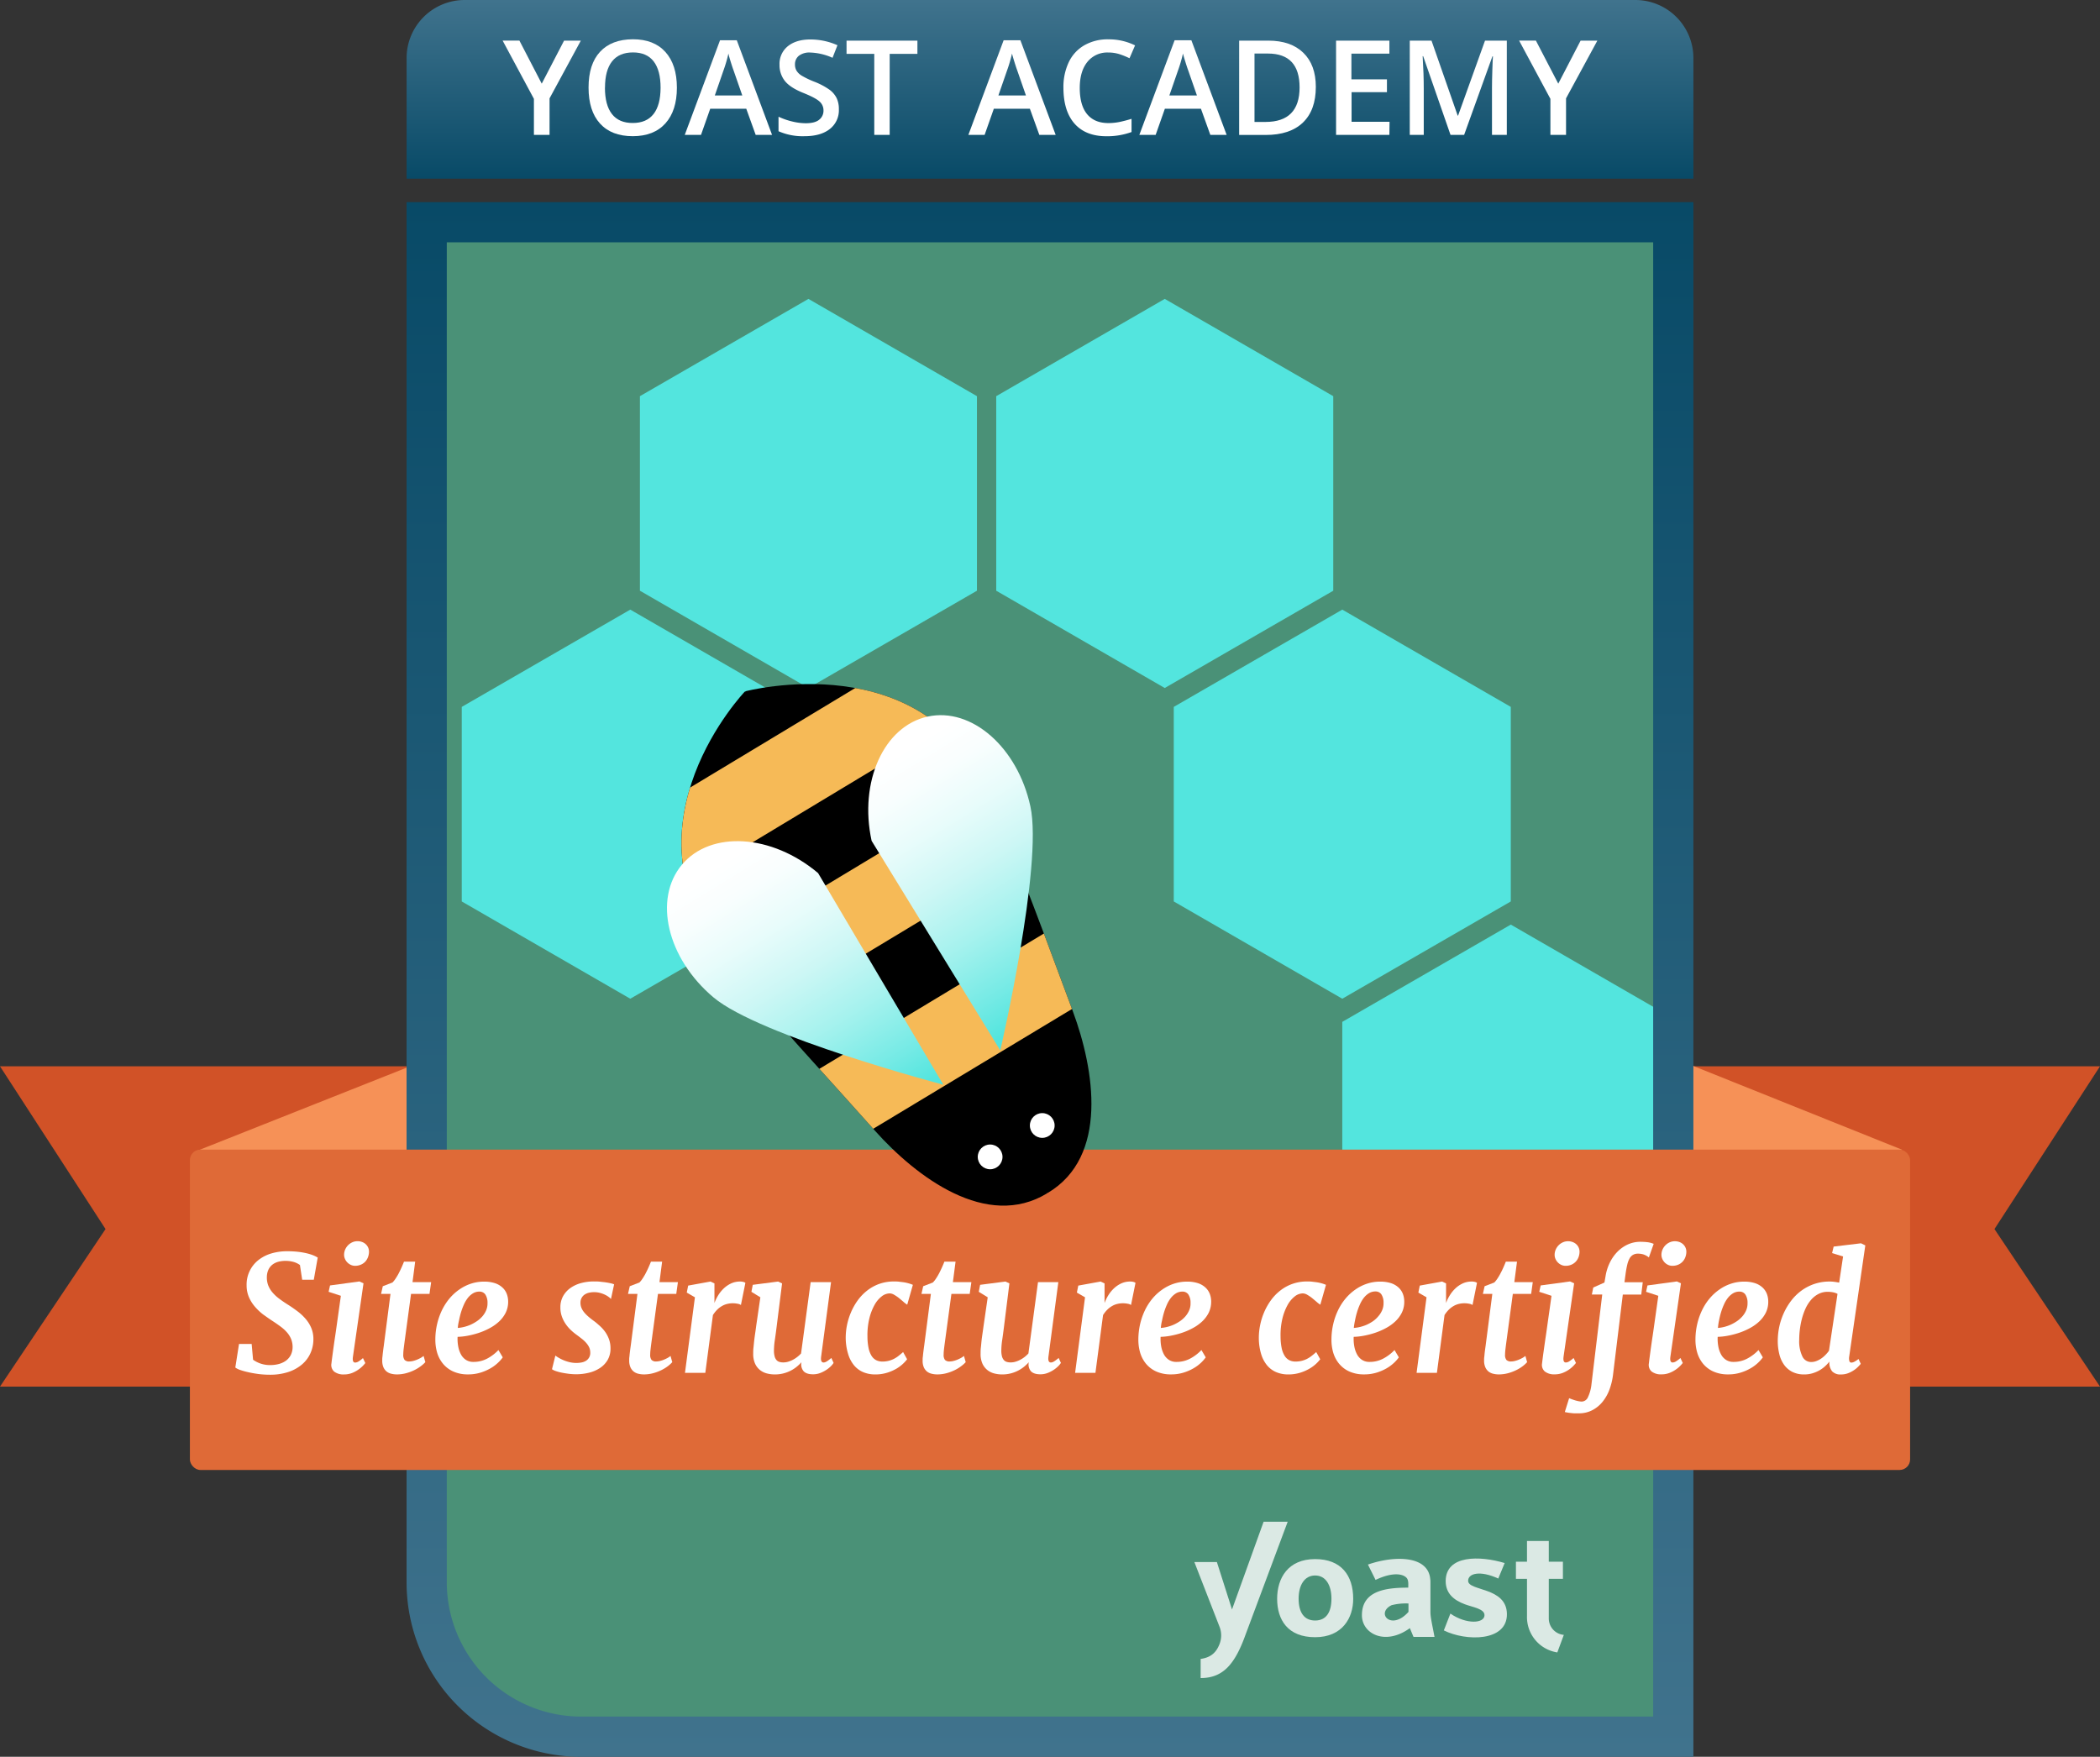
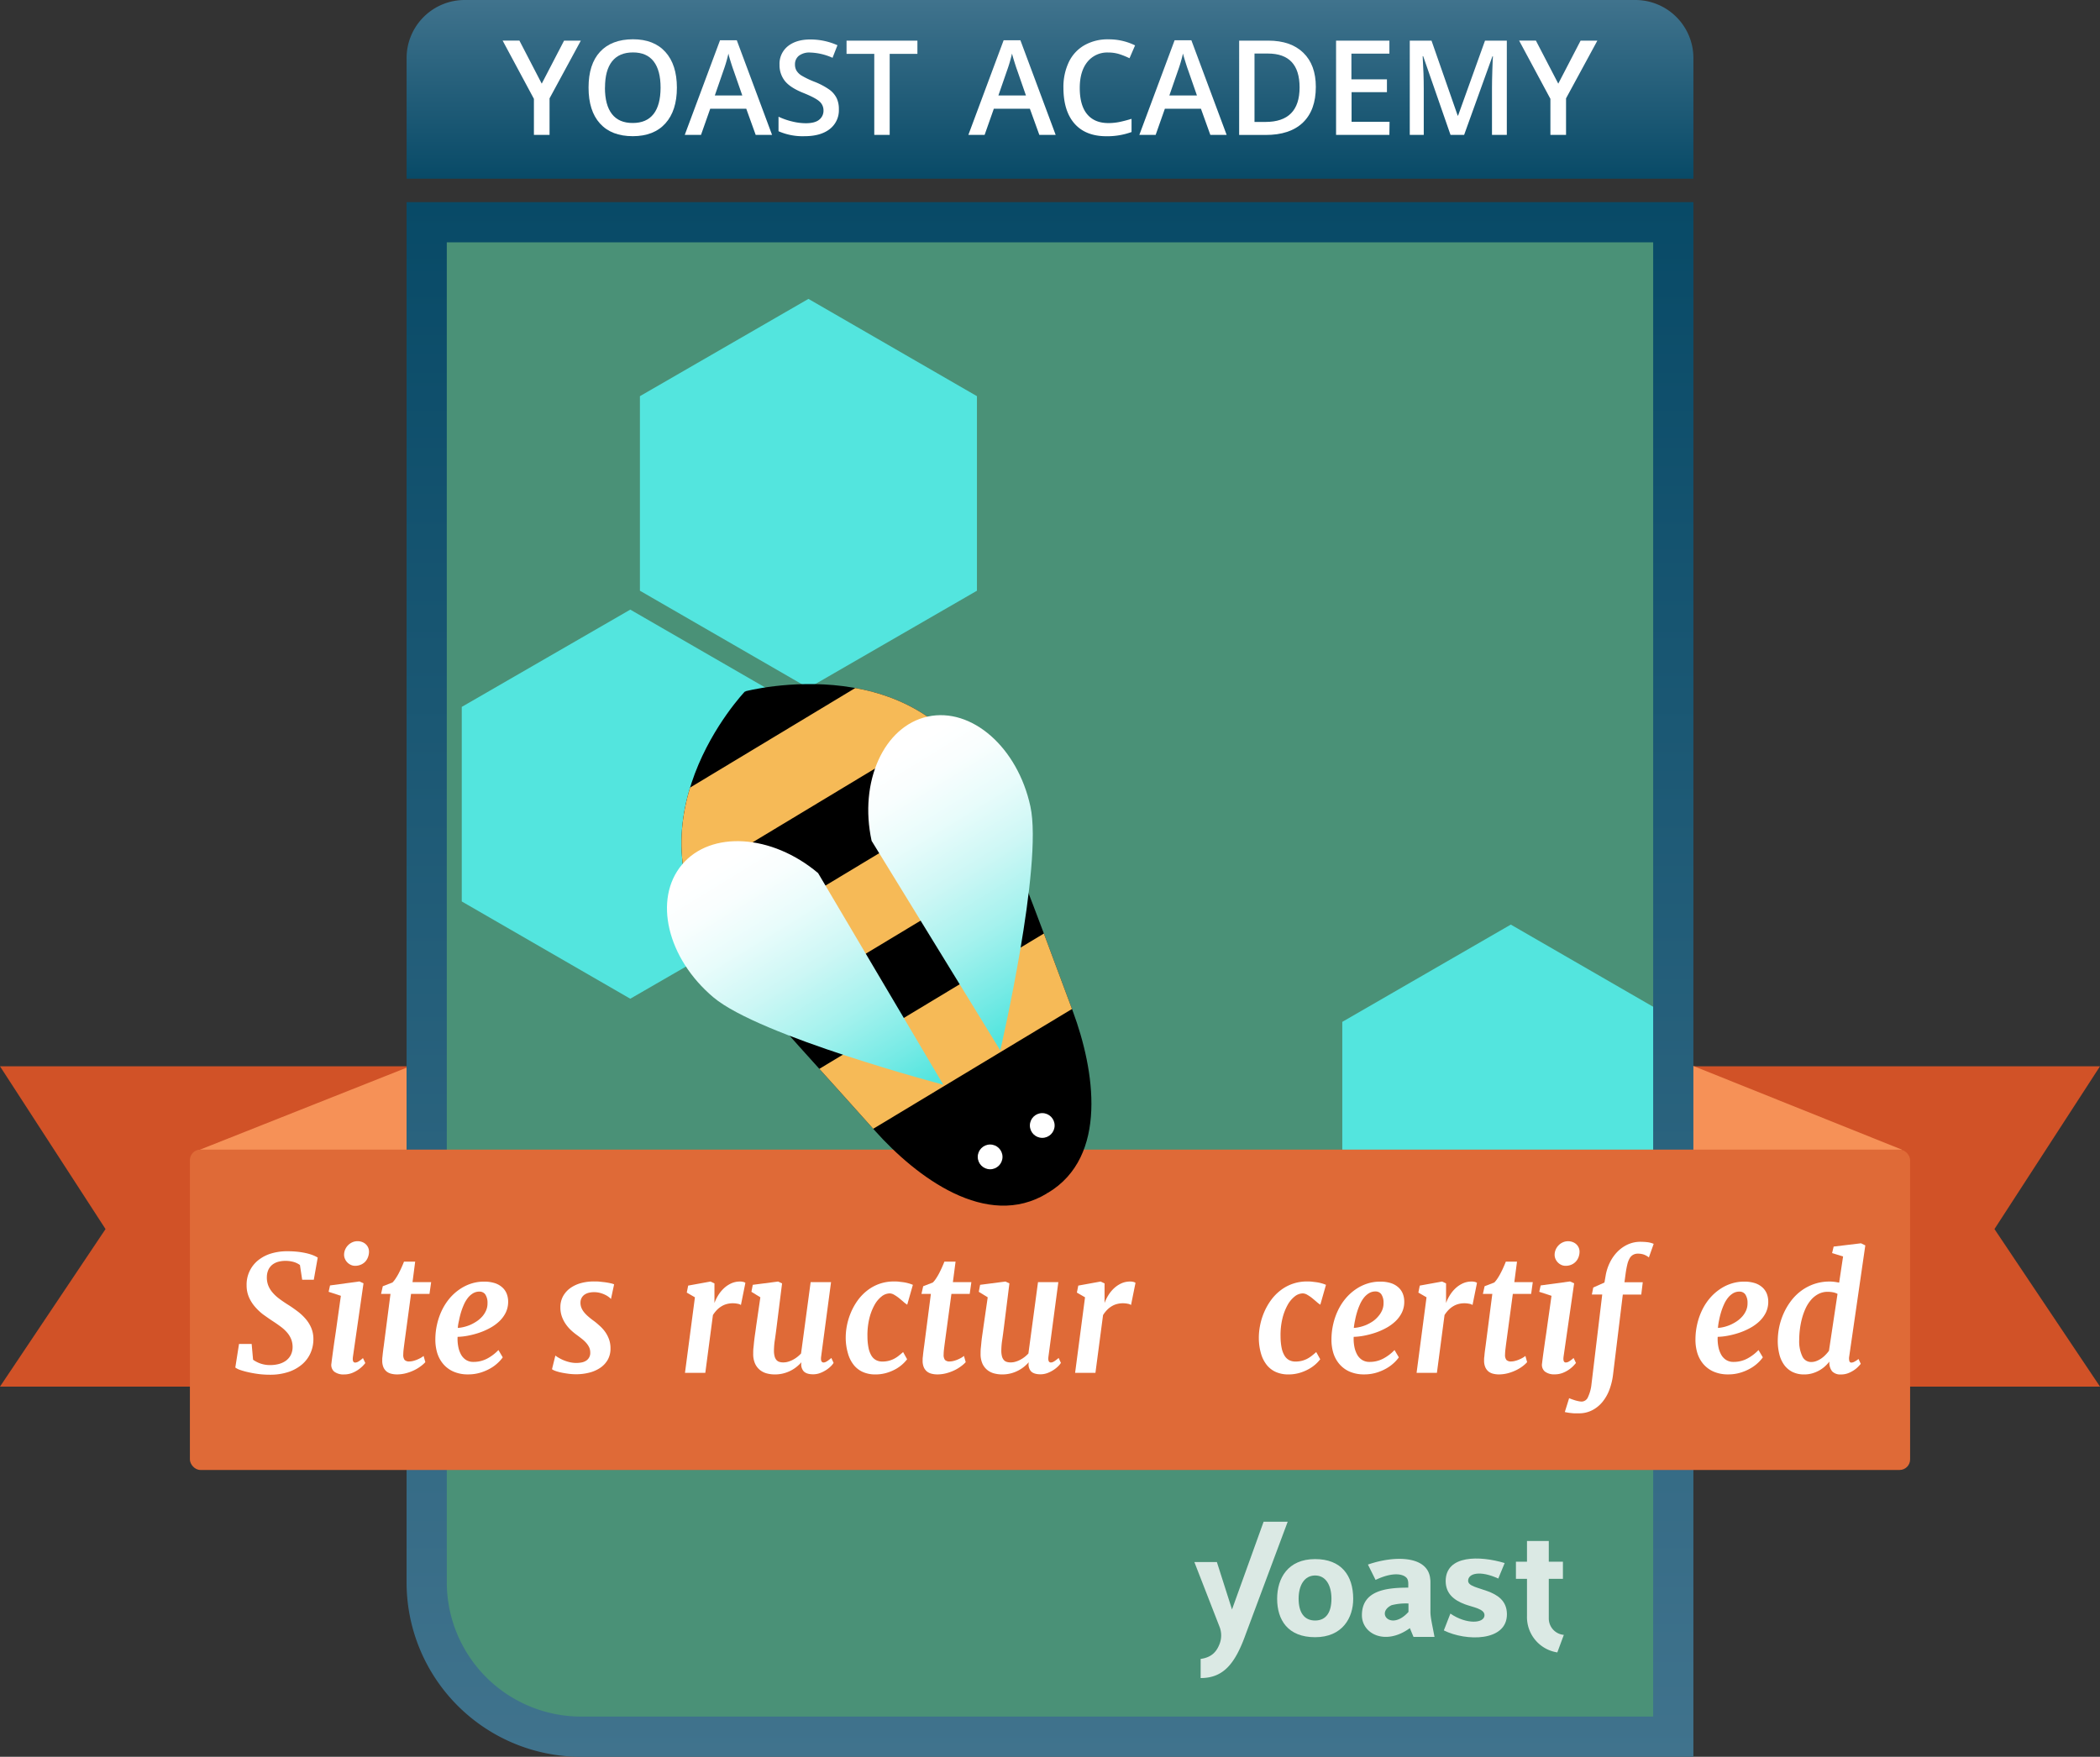
<svg xmlns="http://www.w3.org/2000/svg" xmlns:xlink="http://www.w3.org/1999/xlink" id="270be0b6-4d5c-46be-9c52-a488cfdc2381" data-name="Badge" viewBox="0 0 940 786.5">
  <rect x="0" y="0" width="940" height="786.5" fill="#333333" stroke="none" />
  <defs>
    <linearGradient id="e2c108fc-fe12-4ae1-89b6-614f16763266" x1="2925.01" y1="787.25" x2="2925.01" y2="91.25" gradientUnits="userSpaceOnUse">
      <stop offset="0" stop-color="#40738d" />
      <stop offset="1" stop-color="#084a67" />
    </linearGradient>
    <clipPath id="af0ce655-7f82-4f0e-9c1a-e011c946519e" transform="translate(-2455.01 -0.75)">
      <path id="a6ea51e7-2b39-4e4e-8b48-c4ba42d5d3d1" data-name="&lt;Knippad&gt;" d="M2778.13,427.81c24.8,31.57,25.48,31,68.57,79.2,18.39,20.56,49.93,44.57,77.11,27.93l-.19-.32.33.23c27.41-16.26,20.92-55.36,11.33-81.23-22.48-60.6-22.62-60.54-38-97.62-27.87-67.17-108.7-45.75-108.7-45.75,0,.16.07.32.1.48l-.24-.4S2732.11,369.24,2778.13,427.81Z" />
    </clipPath>
    <linearGradient id="0f2835c9-7015-4670-b7b5-b3a23a2f25b3" x1="2931.19" y1="448.14" x2="2861.79" y2="335.36" gradientUnits="userSpaceOnUse">
      <stop offset="0" stop-color="#53e5de" />
      <stop offset="0.13" stop-color="#75eae5" />
      <stop offset="0.34" stop-color="#a6f2ee" />
      <stop offset="0.54" stop-color="#cdf7f5" />
      <stop offset="0.72" stop-color="#e8fcfb" />
      <stop offset="0.88" stop-color="#f9fefe" />
      <stop offset="1" stop-color="#fff" />
    </linearGradient>
    <linearGradient id="06220a5a-f7cd-4154-a90b-44a49e2bed82" x1="2845.84" y1="500.66" x2="2776.44" y2="387.88" xlink:href="#0f2835c9-7015-4670-b7b5-b3a23a2f25b3" />
    <linearGradient id="1f04f869-6c66-4b8c-9298-e52c1c42f473" x1="470" y1="0" x2="470" y2="80" xlink:href="#e2c108fc-fe12-4ae1-89b6-614f16763266" />
  </defs>
  <title>Badge_Site_structure</title>
  <g id="2d1ac6ed-3189-4399-be64-7e0b99a56473" data-name="Ribbon back">
    <polygon points="940 620.77 0 620.77 47.24 550.24 0 477.37 940 477.37 892.76 550.24 940 620.77" fill="#d15227" />
    <polygon points="193.95 473.25 88.03 515.28 105.83 638.04 215.75 642.87 193.95 473.25" fill="#f69157" />
    <polygon points="752.93 475.21 851.29 514.67 831.17 636.85 721.25 641.67 752.93 475.21" fill="#f69157" />
  </g>
  <g id="4486bcf6-3a2f-40cc-bd26-b45f749d1077" data-name="BG icon">
    <path d="M3204,783.68h-464.5c-49.5,0-90-40.5-90-90V103.07H3204Z" transform="translate(-2455.01 -0.75)" fill="#4a9177" />
-     <polygon points="596.79 264.46 596.79 177.36 521.36 133.81 445.93 177.36 445.93 264.46 521.36 308.01 596.79 264.46" fill="#53e5de" />
-     <path d="M2980.41,404.32l75.43,43.55h0l75.43-43.55v-87.1l-75.43-43.55h0l-75.43,43.55Z" transform="translate(-2455.01 -0.75)" fill="#53e5de" />
    <path d="M3055.84,545.33l75.43,43.55h0l75.43-43.55v-87.1l-75.43-43.55h0l-75.43,43.55Z" transform="translate(-2455.01 -0.75)" fill="#53e5de" />
    <polygon points="437.3 264.46 437.3 177.36 361.87 133.81 286.44 177.36 286.44 264.46 361.87 308.01 437.3 264.46" fill="#53e5de" />
    <path d="M2737.13,447.87l75.43-43.55v-87.1l-75.43-43.55h0l-75.43,43.55v87.1l75.43,43.55Z" transform="translate(-2455.01 -0.75)" fill="#53e5de" />
  </g>
  <g id="e4ada418-1999-41d4-b820-7811225ef5e2" data-name="Yoast">
    <g id="0ec52825-0b37-4baf-b691-c9d94de0b59b" data-name="Yoast" opacity="0.8">
      <path d="M3148.28,725.25V707.58h6.32V699.9h-6.32v-9.26h-9.76v9.26h-4.95v7.68h4.95v16.67a16,16,0,0,0,13.58,16.27l2.91-7.85A7.37,7.37,0,0,1,3148.28,725.25Z" transform="translate(-2455.01 -0.75)" fill="#fff" />
      <path d="M3095.3,722.45V709.17c0-.49,0-.95-.08-1.39-.85-10.73-16.09-10.71-27.9-6.59l3.42,6.87c7.68-3.65,12.28-2.71,13.89-.91a.81.81,0,0,1,.12.14l0,0c.82,1.11.62,2.85.62,4.23-10,0-20.74,1.33-20.74,12.35,0,8.37,10.5,13.76,21.46,5.78l1.63,3.92h9.4C3096.3,729,3095.3,725,3095.3,722.45Zm-9.83-.07c-7.73,8.65-14.81.51-7.56-3a25.56,25.56,0,0,1,7.56-.76Z" transform="translate(-2455.01 -0.75)" fill="#fff" />
      <path d="M3112.17,708.45c0-3.27,5.24-4.8,13.5-1l2.86-6.94c-11.12-3.36-26.31-3.66-26.41,8,0,5.57,3.53,8.58,8.68,10.49,3.57,1.32,8.71,2,8.7,4.85,0,3.71-8,4.28-15.27-.71l-2.93,7.53c9.91,4.93,28.33,5.07,28.24-7.3C3129.44,711.09,3112.17,713.19,3112.17,708.45Z" transform="translate(-2455.01 -0.75)" fill="#fff" />
      <path d="M3020.63,682l-14.15,39.29-6.77-21.22h-10.08l11.28,29a10.57,10.57,0,0,1,0,7.67c-1.26,3.24-3.36,6-8.47,6.69V752c10,0,15.34-6.12,20.14-19.54L3031.41,682Z" transform="translate(-2455.01 -0.75)" fill="#fff" />
      <path d="M3043.68,698.74c-12.2,0-17,8.62-17,17.74,0,9.47,4.77,17.23,17,17.23s17.08-8.7,17.05-17.23C3060.71,706.08,3055.41,698.74,3043.68,698.74Zm0,27.5c-4.95,0-7.38-3.68-7.38-9.76s2.63-10.39,7.38-10.4,7.31,4.32,7.31,10.4S3048.62,726.24,3043.68,726.24Z" transform="translate(-2455.01 -0.75)" fill="#fff" />
    </g>
  </g>
  <g id="95b179ba-6a4d-49bf-b131-89417d0c2689" data-name="BG border kopie 2">
    <path d="M3195,109.25v660H2715a60.18,60.18,0,0,1-60-60v-600h540m18-18H2637v618a78.09,78.09,0,0,0,78,78h498v-696Z" transform="translate(-2455.01 -0.75)" fill="url(#e2c108fc-fe12-4ae1-89b6-614f16763266)" />
  </g>
  <g id="63771539-7459-42ad-bd69-eb85cc5e286f" data-name="Ribbon_tekst">
    <g id="75f39ab0-5a41-4881-9be1-c6d8acb14bcf" data-name="Ribbon">
      <rect x="85" y="514.68" width="770" height="143.41" rx="4.71" ry="4.71" fill="#df6a37" />
    </g>
    <g id="1b39a47d-3e97-41a9-9877-bed79cf40af9" data-name="Text Ribbon">
      <path d="M2562,602.43h5.66l.63,7.06a13.25,13.25,0,0,0,3.34,1.71,13,13,0,0,0,4.29.68,14.6,14.6,0,0,0,4-.51,9.66,9.66,0,0,0,3.13-1.49,7.45,7.45,0,0,0,2.09-2.44,7.93,7.93,0,0,0,.84-3.4,9.75,9.75,0,0,0-.54-3.5,10.46,10.46,0,0,0-1.73-3,16.65,16.65,0,0,0-2.83-2.69c-1.12-.85-2.39-1.74-3.79-2.65s-2.92-2-4.33-3a24.9,24.9,0,0,1-3.74-3.57,16.75,16.75,0,0,1-2.62-4.24,13.16,13.16,0,0,1-1-5.11,13.94,13.94,0,0,1,5.22-11.36,17.25,17.25,0,0,1,5.8-3,24.44,24.44,0,0,1,7.23-1,42,42,0,0,1,4.85.26,35,35,0,0,1,3.85.67,20.62,20.62,0,0,1,2.88.9,13.68,13.68,0,0,1,2,1l-1.76,9.92h-5.2l-1-6.58a9,9,0,0,0-2.87-1.39,13.27,13.27,0,0,0-3.64-.47,12,12,0,0,0-3.25.42,7.39,7.39,0,0,0-2.6,1.3,6.24,6.24,0,0,0-1.76,2.25,8.22,8.22,0,0,0-.69,3.31,9.84,9.84,0,0,0,.62,3.71,11,11,0,0,0,1.88,3.12,17.75,17.75,0,0,0,3,2.8c1.18.89,2.51,1.81,4,2.74s2.82,1.88,4.18,2.9a22.81,22.81,0,0,1,3.62,3.36,15.33,15.33,0,0,1,2.53,4,12.81,12.81,0,0,1,1,4.92,15.26,15.26,0,0,1-1.29,6.44,14.25,14.25,0,0,1-3.83,5.11,18.12,18.12,0,0,1-6.13,3.38,25.86,25.86,0,0,1-8.23,1.21,40.18,40.18,0,0,1-5.22-.33c-1.68-.23-3.21-.5-4.59-.83a31.57,31.57,0,0,1-3.57-1,8,8,0,0,1-2.09-1.06Z" transform="translate(-2455.01 -0.75)" fill="#fff" />
      <path d="M2603.37,611.11c.16-1.41.39-3.14.67-5.19s.6-4.37,1-7,.77-5.4,1.2-8.44.88-6.24,1.35-9.61l-5.48-1.79.63-2.85,13.15-1.79,1.83.84L2613,608.09q-.39,2.67,1,2.67a3,3,0,0,0,1.37-.42,13.93,13.93,0,0,0,2.11-1.59l1.05,2.22a14.24,14.24,0,0,1-1.07,1.23,13.92,13.92,0,0,1-4.85,3.22,9.65,9.65,0,0,1-3.57.65,6.77,6.77,0,0,1-4.45-1.27A3.92,3.92,0,0,1,2603.37,611.11Zm10.51-43.67A4.48,4.48,0,0,1,2612,567a5.25,5.25,0,0,1-1.56-1.12,5.14,5.14,0,0,1-1.05-1.62,4.44,4.44,0,0,1-.36-1.9,5.92,5.92,0,0,1,.53-2.3,6.38,6.38,0,0,1,1.3-1.88,6.09,6.09,0,0,1,1.88-1.28,5.62,5.62,0,0,1,2.31-.48,5.72,5.72,0,0,1,2.18.41,4.75,4.75,0,0,1,1.65,1.09,4.54,4.54,0,0,1,1,1.54,4.63,4.63,0,0,1,.3,1.81,7,7,0,0,1-.48,2.36,6.1,6.1,0,0,1-1.24,2,5.91,5.91,0,0,1-2,1.33A6.42,6.42,0,0,1,2613.88,567.44Z" transform="translate(-2455.01 -0.75)" fill="#fff" />
      <path d="M2626.11,609.77c0-.11,0-.27,0-.47s0-.53.07-1,.1-1.09.2-1.89.23-1.87.42-3.19l3-23.2h-4.22l.78-3.44,4.32-1.66a10.88,10.88,0,0,0,1.39-1.74,26.56,26.56,0,0,0,1.39-2.33c.44-.85.87-1.73,1.28-2.64s.78-1.79,1.11-2.64h5l-1.19,9.18H2648l-.74,5.27H2639l-2.92,21.62c-.16,1.24-.3,2.32-.41,3.24a21.71,21.71,0,0,0-.15,2.32,3.7,3.7,0,0,0,.59,2.37,2.8,2.8,0,0,0,2.18.69,6.91,6.91,0,0,0,1.52-.2,12.54,12.54,0,0,0,1.72-.54,18.65,18.65,0,0,0,1.69-.79,9.74,9.74,0,0,0,1.4-.94l.78,2.78a13.86,13.86,0,0,1-2,1.78,17.43,17.43,0,0,1-2.91,1.79,20.56,20.56,0,0,1-3.66,1.37,15.78,15.78,0,0,1-4.17.55,10.17,10.17,0,0,1-2.49-.3,5.42,5.42,0,0,1-2.11-1,5.12,5.12,0,0,1-1.46-2A7.39,7.39,0,0,1,2626.11,609.77Z" transform="translate(-2455.01 -0.75)" fill="#fff" />
      <path d="M2649.88,600.25a30.51,30.51,0,0,1,.81-6.81,29.61,29.61,0,0,1,2.16-6.15,25.6,25.6,0,0,1,3.36-5.22,22.25,22.25,0,0,1,4.38-4,19.85,19.85,0,0,1,5.2-2.62,18.38,18.38,0,0,1,5.85-.93,15.55,15.55,0,0,1,4.8.66,9.21,9.21,0,0,1,3.34,1.87,7.53,7.53,0,0,1,2,2.79,9.84,9.84,0,0,1,.69,3.47,11.16,11.16,0,0,1-1.08,5.08,13.9,13.9,0,0,1-3,4,19.7,19.7,0,0,1-4.25,3,30.25,30.25,0,0,1-4.92,2.11,38.75,38.75,0,0,1-5,1.27,27.79,27.79,0,0,1-4.38.47,18.42,18.42,0,0,0,.27,4.24,11.89,11.89,0,0,0,1.21,3.58,6.7,6.7,0,0,0,2.23,2.48,6,6,0,0,0,3.36.92,13,13,0,0,0,6.21-1.5,19.9,19.9,0,0,0,5-3.81l1.93,3.27a15.79,15.79,0,0,1-2.13,2.42,17.56,17.56,0,0,1-3.37,2.5,21.48,21.48,0,0,1-4.5,1.93,18.4,18.4,0,0,1-5.47.78,15.67,15.67,0,0,1-6.78-1.34,12.7,12.7,0,0,1-4.59-3.55,14.13,14.13,0,0,1-2.59-5.06A20.62,20.62,0,0,1,2649.88,600.25Zm10.06-5a15.86,15.86,0,0,0,2.68-.42,17.92,17.92,0,0,0,3-1,19.14,19.14,0,0,0,2.86-1.6,12.65,12.65,0,0,0,2.45-2.16,10.32,10.32,0,0,0,1.7-2.73,7.94,7.94,0,0,0,.6-3.25,6.69,6.69,0,0,0-1-3.85,3.13,3.13,0,0,0-2.64-1.25,5.47,5.47,0,0,0-2.86.77,8.79,8.79,0,0,0-2.31,2.06,14.31,14.31,0,0,0-1.77,3,29.24,29.24,0,0,0-1.3,3.5,34,34,0,0,0-.88,3.62C2660.19,593.07,2660,594.19,2659.94,595.22Z" transform="translate(-2455.01 -0.75)" fill="#fff" />
      <path d="M2703.6,607.63a13.59,13.59,0,0,0,1.53,1,17.7,17.7,0,0,0,2.18,1.09,18.19,18.19,0,0,0,2.67.86,13.18,13.18,0,0,0,3,.35,13.31,13.31,0,0,0,2.13-.18,5.88,5.88,0,0,0,2-.68,4.06,4.06,0,0,0,2.11-3.82,5.57,5.57,0,0,0-.49-2.32,9,9,0,0,0-1.34-2,14.34,14.34,0,0,0-2-1.86c-.76-.6-1.57-1.22-2.44-1.85a27.17,27.17,0,0,1-2.3-1.91,16.77,16.77,0,0,1-2.32-2.66,14.48,14.48,0,0,1-1.78-3.41,11.9,11.9,0,0,1-.7-4.18,10.19,10.19,0,0,1,1.19-5,11.17,11.17,0,0,1,3.24-3.64,15,15,0,0,1,4.76-2.23,21.77,21.77,0,0,1,5.79-.75c.93,0,1.88,0,2.84.12s1.86.19,2.68.32,1.54.27,2.18.42a6.88,6.88,0,0,1,1.37.44l-1.41,6.57a5.52,5.52,0,0,0-.9-.84,9.35,9.35,0,0,0-1.61-1,12.44,12.44,0,0,0-2.25-.86,10.1,10.1,0,0,0-2.83-.37,9.69,9.69,0,0,0-2.17.23,6,6,0,0,0-1.88.75,4.26,4.26,0,0,0-2,3.45,6,6,0,0,0,.32,2.32,7.68,7.68,0,0,0,1.18,2.11,15,15,0,0,0,1.93,2c.76.67,1.6,1.34,2.52,2s1.82,1.46,2.72,2.27a16.28,16.28,0,0,1,2.41,2.7,13.79,13.79,0,0,1,1.7,3.31,11.69,11.69,0,0,1,.65,4,10.06,10.06,0,0,1-1.28,5.21,10.92,10.92,0,0,1-3.43,3.6,15.62,15.62,0,0,1-4.92,2.11,23.66,23.66,0,0,1-5.73.69,27.55,27.55,0,0,1-3.36-.21c-1.13-.15-2.21-.32-3.21-.53a19.7,19.7,0,0,1-2.64-.72,6.38,6.38,0,0,1-1.62-.79Z" transform="translate(-2455.01 -0.75)" fill="#fff" />
-       <path d="M2736.65,609.77c0-.11,0-.27,0-.47s0-.53.07-1,.1-1.09.2-1.89.23-1.87.42-3.19l3-23.2h-4.22l.78-3.44,4.32-1.66a10.88,10.88,0,0,0,1.39-1.74,26.56,26.56,0,0,0,1.39-2.33c.44-.85.87-1.73,1.28-2.64s.78-1.79,1.11-2.64h5l-1.19,9.18h8.26l-.74,5.27h-8.19l-2.92,21.62c-.16,1.24-.3,2.32-.4,3.24a19.63,19.63,0,0,0-.16,2.32,3.63,3.63,0,0,0,.6,2.37,2.77,2.77,0,0,0,2.18.69,6.9,6.9,0,0,0,1.51-.2,12.54,12.54,0,0,0,1.72-.54,17.46,17.46,0,0,0,1.69-.79,9.21,9.21,0,0,0,1.4-.94l.78,2.78a14.29,14.29,0,0,1-1.95,1.78,18,18,0,0,1-2.92,1.79,20.27,20.27,0,0,1-3.66,1.37,15.76,15.76,0,0,1-4.16.55,10.25,10.25,0,0,1-2.5-.3,5.42,5.42,0,0,1-2.11-1,5.12,5.12,0,0,1-1.46-2A7.4,7.4,0,0,1,2736.65,609.77Z" transform="translate(-2455.01 -0.75)" fill="#fff" />
      <path d="M2766.07,581.54l-3.65-2.11.63-3.13,10-1.82,1.76.84v8.79a17.88,17.88,0,0,1,1.56-3.27,15.42,15.42,0,0,1,2.44-3.11,12.34,12.34,0,0,1,3.33-2.34,9.45,9.45,0,0,1,4.2-.91,5.24,5.24,0,0,1,1.39.17,2.54,2.54,0,0,1,.93.42l-2,9.92a3.34,3.34,0,0,0-1.47-.56,10.65,10.65,0,0,0-2.22-.22,10.51,10.51,0,0,0-2.34.27,8.65,8.65,0,0,0-2.3.88,10.67,10.67,0,0,0-2.2,1.63,13.83,13.83,0,0,0-2,2.5l-3.41,25.87h-9.1Z" transform="translate(-2455.01 -0.75)" fill="#fff" />
      <path d="M2792.16,606.75c0-.8,0-1.69.12-2.69s.19-2,.32-3.11.27-2.18.44-3.31.31-2.21.45-3.27l1.87-12.83-4-2.46.6-3.13,11.36-1.47,1.76.84-2.43,19.34q-.39,3.17-.79,5.88a33.44,33.44,0,0,0-.41,4.84,9.6,9.6,0,0,0,.29,2.56,4.06,4.06,0,0,0,.8,1.64,2.84,2.84,0,0,0,1.3.86,5.8,5.8,0,0,0,1.8.25,7.45,7.45,0,0,0,2.23-.34,11,11,0,0,0,2.13-.88,12.79,12.79,0,0,0,1.93-1.26,13.46,13.46,0,0,0,1.65-1.53l4.29-31.92H2827l-4.43,33.29c-.24,1.78.13,2.67,1.09,2.67a2,2,0,0,0,.58-.09,3.08,3.08,0,0,0,.7-.31,8.78,8.78,0,0,0,.93-.62c.35-.26.78-.58,1.27-1l1,2.21a8.54,8.54,0,0,1-1,1.27,13.18,13.18,0,0,1-2,1.69,14.46,14.46,0,0,1-2.8,1.49,8.93,8.93,0,0,1-3.41.65c-2,0-3.47-.5-4.3-1.49a4.7,4.7,0,0,1-.87-3.92,18.09,18.09,0,0,1-2.09,2,14.81,14.81,0,0,1-2.65,1.74,15.86,15.86,0,0,1-3.27,1.25,15.37,15.37,0,0,1-4,.48,13.88,13.88,0,0,1-3.52-.46,8.29,8.29,0,0,1-3.08-1.55,7.83,7.83,0,0,1-2.18-2.88A10.59,10.59,0,0,1,2792.16,606.75Z" transform="translate(-2455.01 -0.75)" fill="#fff" />
      <path d="M2833.57,599.89a28.75,28.75,0,0,1,.56-5.83,29.52,29.52,0,0,1,1.8-5.8,27.47,27.47,0,0,1,3-5.33,21.71,21.71,0,0,1,4.22-4.39,19.3,19.3,0,0,1,5.43-3,19.54,19.54,0,0,1,6.68-1.09c.68,0,1.4,0,2.15.1s1.49.17,2.23.28a18,18,0,0,1,2.14.48,14.1,14.1,0,0,1,1.85.65l-2.53,8.89a12.45,12.45,0,0,1-1.72-1.32q-1-.85-2-1.68a18.14,18.14,0,0,0-2.13-1.44,4.09,4.09,0,0,0-2-.62,5.94,5.94,0,0,0-3.64,1.39,12.52,12.52,0,0,0-3.23,3.94,24.28,24.28,0,0,0-2.29,6.11,31.74,31.74,0,0,0-.79,7.93,25.72,25.72,0,0,0,.49,5.06,10.87,10.87,0,0,0,1.3,3.45,5.42,5.42,0,0,0,2.08,2,6.06,6.06,0,0,0,2.81.63,11.48,11.48,0,0,0,2.71-.3,11.33,11.33,0,0,0,2.33-.84,12.64,12.64,0,0,0,2.13-1.34c.68-.53,1.38-1.12,2.11-1.77l1.79,3.23a16.7,16.7,0,0,1-5,4.34,20.27,20.27,0,0,1-4.13,1.74,17.62,17.62,0,0,1-5.13.71,13.55,13.55,0,0,1-5.47-1.06,10.87,10.87,0,0,1-4.1-3.11,14.58,14.58,0,0,1-2.6-5.08A25,25,0,0,1,2833.57,599.89Z" transform="translate(-2455.01 -0.75)" fill="#fff" />
      <path d="M2868,609.77c0-.11,0-.27,0-.47s0-.53.07-1,.1-1.09.2-1.89.23-1.87.42-3.19l3-23.2h-4.22l.78-3.44,4.32-1.66a10.88,10.88,0,0,0,1.39-1.74,26.56,26.56,0,0,0,1.39-2.33c.44-.85.87-1.73,1.28-2.64s.78-1.79,1.11-2.64h5l-1.2,9.18h8.27l-.74,5.27h-8.19l-2.92,21.62c-.17,1.24-.3,2.32-.41,3.24a21.71,21.71,0,0,0-.15,2.32,3.7,3.7,0,0,0,.59,2.37,2.8,2.8,0,0,0,2.18.69,6.91,6.91,0,0,0,1.52-.2,12.54,12.54,0,0,0,1.72-.54,18.65,18.65,0,0,0,1.69-.79,9.74,9.74,0,0,0,1.4-.94l.78,2.78a13.86,13.86,0,0,1-2,1.78,17.43,17.43,0,0,1-2.91,1.79,20.56,20.56,0,0,1-3.66,1.37,15.78,15.78,0,0,1-4.17.55,10.17,10.17,0,0,1-2.49-.3,5.42,5.42,0,0,1-2.11-1,5.12,5.12,0,0,1-1.46-2A7.39,7.39,0,0,1,2868,609.77Z" transform="translate(-2455.01 -0.75)" fill="#fff" />
      <path d="M2893.94,606.75c0-.8,0-1.69.12-2.69s.19-2,.31-3.11.28-2.18.44-3.31.32-2.21.46-3.27l1.86-12.83-4-2.46.6-3.13,11.35-1.47,1.76.84-2.42,19.34q-.39,3.17-.79,5.88a33.44,33.44,0,0,0-.41,4.84,10.08,10.08,0,0,0,.28,2.56,4.2,4.2,0,0,0,.81,1.64,2.78,2.78,0,0,0,1.3.86,5.8,5.8,0,0,0,1.8.25,7.45,7.45,0,0,0,2.23-.34,10.9,10.9,0,0,0,2.12-.88,12.88,12.88,0,0,0,1.94-1.26,13.46,13.46,0,0,0,1.65-1.53l4.29-31.92h9.1l-4.42,33.29c-.24,1.78.12,2.67,1.09,2.67a2.05,2.05,0,0,0,.58-.09,3.28,3.28,0,0,0,.7-.31,8.78,8.78,0,0,0,.93-.62c.35-.26.77-.58,1.27-1l1,2.21a8.54,8.54,0,0,1-1,1.27,13.3,13.3,0,0,1-2,1.69,14.37,14.37,0,0,1-2.79,1.49,9,9,0,0,1-3.41.65c-2,0-3.48-.5-4.31-1.49a4.7,4.7,0,0,1-.86-3.92,18.94,18.94,0,0,1-2.09,2,14.89,14.89,0,0,1-2.66,1.74,15.55,15.55,0,0,1-3.26,1.25,15.4,15.4,0,0,1-4,.48,13.86,13.86,0,0,1-3.51-.46,8.22,8.22,0,0,1-3.08-1.55,7.83,7.83,0,0,1-2.18-2.88A10.59,10.59,0,0,1,2893.94,606.75Z" transform="translate(-2455.01 -0.75)" fill="#fff" />
      <path d="M2940.69,581.54l-3.65-2.11.63-3.13,10-1.82,1.76.84v8.79a17.88,17.88,0,0,1,1.56-3.27,15.42,15.42,0,0,1,2.44-3.11,12.49,12.49,0,0,1,3.33-2.34,9.45,9.45,0,0,1,4.2-.91,5.24,5.24,0,0,1,1.39.17,2.54,2.54,0,0,1,.93.42l-2,9.92a3.34,3.34,0,0,0-1.47-.56,10.65,10.65,0,0,0-2.22-.22,10.36,10.36,0,0,0-2.33.27,8.58,8.58,0,0,0-2.31.88,10.36,10.36,0,0,0-2.19,1.63,13.45,13.45,0,0,0-2,2.5l-3.41,25.87h-9.1Z" transform="translate(-2455.01 -0.75)" fill="#fff" />
-       <path d="M2964.56,600.25a31.73,31.73,0,0,1,.81-6.81,30.2,30.2,0,0,1,2.16-6.15,25.6,25.6,0,0,1,3.36-5.22,22.25,22.25,0,0,1,4.38-4,19.85,19.85,0,0,1,5.2-2.62,18.48,18.48,0,0,1,5.86-.93,15.44,15.44,0,0,1,4.79.66,9.13,9.13,0,0,1,3.34,1.87,7.53,7.53,0,0,1,2,2.79,9.41,9.41,0,0,1,.69,3.47,11.29,11.29,0,0,1-1.07,5.08,13.9,13.9,0,0,1-3,4,19.77,19.77,0,0,1-4.26,3,29.52,29.52,0,0,1-4.92,2.11,39,39,0,0,1-5,1.27,27.79,27.79,0,0,1-4.38.47,19,19,0,0,0,.26,4.24,12.17,12.17,0,0,0,1.21,3.58,6.73,6.73,0,0,0,2.24,2.48,5.94,5.94,0,0,0,3.35.92,12.9,12.9,0,0,0,6.21-1.5,19.9,19.9,0,0,0,5-3.81l1.93,3.27a16.21,16.21,0,0,1-2.12,2.42,17.65,17.65,0,0,1-3.38,2.5,21,21,0,0,1-4.5,1.93,18.35,18.35,0,0,1-5.47.78,15.7,15.7,0,0,1-6.78-1.34,12.79,12.79,0,0,1-4.59-3.55,14.27,14.27,0,0,1-2.58-5.06A20.63,20.63,0,0,1,2964.56,600.25Zm10.06-5a16,16,0,0,0,2.69-.42,17.82,17.82,0,0,0,3-1,19.24,19.24,0,0,0,2.87-1.6,12.59,12.59,0,0,0,2.44-2.16,10.32,10.32,0,0,0,1.7-2.73,7.62,7.62,0,0,0,.6-3.25,6.54,6.54,0,0,0-1-3.85,3.12,3.12,0,0,0-2.63-1.25,5.51,5.51,0,0,0-2.87.77,8.91,8.91,0,0,0-2.3,2.06,14.34,14.34,0,0,0-1.78,3,31.06,31.06,0,0,0-1.3,3.5,36.65,36.65,0,0,0-.88,3.62C2974.87,593.07,2974.71,594.19,2974.62,595.22Z" transform="translate(-2455.01 -0.75)" fill="#fff" />
      <path d="M3018.49,599.89a28.08,28.08,0,0,1,.57-5.83,28.83,28.83,0,0,1,1.79-5.8,27.51,27.51,0,0,1,3-5.33,21.39,21.39,0,0,1,4.21-4.39,19.22,19.22,0,0,1,5.44-3,19.46,19.46,0,0,1,6.68-1.09c.67,0,1.39,0,2.14.1s1.49.17,2.23.28a18.2,18.2,0,0,1,2.15.48,14.46,14.46,0,0,1,1.84.65l-2.53,8.89a12.45,12.45,0,0,1-1.72-1.32q-1-.85-2-1.68a17.34,17.34,0,0,0-2.13-1.44,4.09,4.09,0,0,0-2-.62,5.94,5.94,0,0,0-3.64,1.39,12.65,12.65,0,0,0-3.23,3.94,24.28,24.28,0,0,0-2.29,6.11,31.74,31.74,0,0,0-.79,7.93,26.51,26.51,0,0,0,.49,5.06,10.87,10.87,0,0,0,1.3,3.45,5.42,5.42,0,0,0,2.08,2,6.09,6.09,0,0,0,2.81.63,11.42,11.42,0,0,0,2.71-.3,11.63,11.63,0,0,0,2.34-.84,13,13,0,0,0,2.12-1.34c.68-.53,1.39-1.12,2.11-1.77l1.8,3.23a16.59,16.59,0,0,1-5.05,4.34,20,20,0,0,1-4.13,1.74,17.62,17.62,0,0,1-5.13.71,13.58,13.58,0,0,1-5.47-1.06,10.87,10.87,0,0,1-4.1-3.11,14.58,14.58,0,0,1-2.6-5.08A25,25,0,0,1,3018.49,599.89Z" transform="translate(-2455.01 -0.75)" fill="#fff" />
      <path d="M3051,600.25a30.51,30.51,0,0,1,.81-6.81,29,29,0,0,1,2.16-6.15,24.78,24.78,0,0,1,3.36-5.22,22.49,22.49,0,0,1,4.37-4,19.91,19.91,0,0,1,5.21-2.62,18.38,18.38,0,0,1,5.85-.93,15.55,15.55,0,0,1,4.8.66,9.21,9.21,0,0,1,3.34,1.87,7.64,7.64,0,0,1,2,2.79,9.62,9.62,0,0,1,.68,3.47,11,11,0,0,1-1.07,5.08,13.9,13.9,0,0,1-3,4,19.7,19.7,0,0,1-4.25,3,30,30,0,0,1-4.93,2.11,38.2,38.2,0,0,1-5,1.27,27.79,27.79,0,0,1-4.38.47,18.42,18.42,0,0,0,.27,4.24,11.89,11.89,0,0,0,1.21,3.58,6.7,6.7,0,0,0,2.23,2.48,6,6,0,0,0,3.36.92,12.89,12.89,0,0,0,6.2-1.5,19.55,19.55,0,0,0,5-3.81l1.94,3.27a15.79,15.79,0,0,1-2.13,2.42,17.88,17.88,0,0,1-3.37,2.5,21.48,21.48,0,0,1-4.5,1.93,18.4,18.4,0,0,1-5.47.78,15.75,15.75,0,0,1-6.79-1.34,12.75,12.75,0,0,1-4.58-3.55,14.13,14.13,0,0,1-2.59-5.06A20.27,20.27,0,0,1,3051,600.25Zm10.05-5a16,16,0,0,0,2.69-.42,18.25,18.25,0,0,0,3-1,19.14,19.14,0,0,0,2.86-1.6A12.59,12.59,0,0,0,3072,590a10.11,10.11,0,0,0,1.71-2.73,7.94,7.94,0,0,0,.6-3.25,6.69,6.69,0,0,0-1-3.85,3.14,3.14,0,0,0-2.64-1.25,5.47,5.47,0,0,0-2.86.77,8.79,8.79,0,0,0-2.31,2.06,13.89,13.89,0,0,0-1.77,3,27.61,27.61,0,0,0-1.3,3.5,31.77,31.77,0,0,0-.88,3.62C3061.28,593.07,3061.13,594.19,3061,595.22Z" transform="translate(-2455.01 -0.75)" fill="#fff" />
      <path d="M3093.55,581.54l-3.65-2.11.63-3.13,10-1.82,1.76.84v8.79a17.88,17.88,0,0,1,1.56-3.27,15.42,15.42,0,0,1,2.44-3.11,12.34,12.34,0,0,1,3.33-2.34,9.45,9.45,0,0,1,4.2-.91,5.24,5.24,0,0,1,1.39.17,2.54,2.54,0,0,1,.93.42l-2,9.92a3.34,3.34,0,0,0-1.47-.56,10.65,10.65,0,0,0-2.22-.22,10.51,10.51,0,0,0-2.34.27,8.65,8.65,0,0,0-2.3.88,10.67,10.67,0,0,0-2.2,1.63,13.83,13.83,0,0,0-2,2.5l-3.41,25.87h-9.1Z" transform="translate(-2455.01 -0.75)" fill="#fff" />
      <path d="M3119.32,609.77c0-.11,0-.27,0-.47s0-.53.07-1,.1-1.09.19-1.89.24-1.87.42-3.19l3-23.2h-4.22l.77-3.44,4.33-1.66a11.47,11.47,0,0,0,1.39-1.74,24.29,24.29,0,0,0,1.38-2.33q.68-1.27,1.29-2.64c.41-.92.78-1.79,1.11-2.64h5l-1.2,9.18h8.26l-.73,5.27h-8.2l-2.91,21.62c-.17,1.24-.3,2.32-.41,3.24a22,22,0,0,0-.16,2.32,3.63,3.63,0,0,0,.6,2.37,2.8,2.8,0,0,0,2.18.69,6.75,6.75,0,0,0,1.51-.2,12.24,12.24,0,0,0,1.73-.54,18.46,18.46,0,0,0,1.68-.79,9.33,9.33,0,0,0,1.41-.94l.77,2.78a14.29,14.29,0,0,1-1.95,1.78,17.14,17.14,0,0,1-2.92,1.79,20.17,20.17,0,0,1-3.65,1.37,15.89,15.89,0,0,1-4.17.55,10.11,10.11,0,0,1-2.49-.3,5.42,5.42,0,0,1-2.11-1,5.12,5.12,0,0,1-1.46-2A7.23,7.23,0,0,1,3119.32,609.77Z" transform="translate(-2455.01 -0.75)" fill="#fff" />
      <path d="M3145.27,611.11c.16-1.41.38-3.14.67-5.19s.6-4.37,1-7,.76-5.4,1.2-8.44.88-6.24,1.35-9.61l-5.48-1.79.63-2.85,13.15-1.79,1.83.84-4.72,32.77q-.37,2.67,1,2.67a3,3,0,0,0,1.38-.42,14,14,0,0,0,2.1-1.59l1.06,2.22c-.19.26-.55.67-1.07,1.23a13.32,13.32,0,0,1-2,1.7,13.56,13.56,0,0,1-2.84,1.52,9.65,9.65,0,0,1-3.57.65,6.77,6.77,0,0,1-4.45-1.27A3.9,3.9,0,0,1,3145.27,611.11Zm10.51-43.67a4.48,4.48,0,0,1-1.92-.42,5.13,5.13,0,0,1-1.56-1.12,5.35,5.35,0,0,1-1.06-1.62,4.58,4.58,0,0,1-.35-1.9,5.92,5.92,0,0,1,.53-2.3,6.38,6.38,0,0,1,1.3-1.88,6.09,6.09,0,0,1,1.88-1.28,5.58,5.58,0,0,1,2.3-.48,5.65,5.65,0,0,1,2.18.41,4.7,4.7,0,0,1,1.66,1.09,4.54,4.54,0,0,1,1,1.54,4.63,4.63,0,0,1,.3,1.81,7,7,0,0,1-.48,2.36,5.81,5.81,0,0,1-3.2,3.3A6.42,6.42,0,0,1,3155.78,567.44Z" transform="translate(-2455.01 -0.75)" fill="#fff" />
      <path d="M3172.2,580.28h-4.64l.63-3.13,5-2.22.53-3.06a21.28,21.28,0,0,1,1.95-6,18.5,18.5,0,0,1,3.43-4.82,15.57,15.57,0,0,1,4.62-3.2,13.49,13.49,0,0,1,5.57-1.16,27.67,27.67,0,0,1,3,.16,10.28,10.28,0,0,1,2.94.76l-2.15,6.08a8.81,8.81,0,0,0-.77-.55,7.86,7.86,0,0,0-1.05-.56,6.21,6.21,0,0,0-1.36-.42,7.83,7.83,0,0,0-1.67-.16,4.33,4.33,0,0,0-2.28.55,4.24,4.24,0,0,0-1.53,1.63,10.23,10.23,0,0,0-1,2.69c-.26,1.07-.5,2.31-.71,3.74l-.56,4.19h8.19l-.67,5.52h-8.26l-4.39,36a29.47,29.47,0,0,1-1.65,6.7,19.25,19.25,0,0,1-3.13,5.43,14.56,14.56,0,0,1-4.57,3.67,12.82,12.82,0,0,1-6,1.36c-.63,0-1.26,0-1.88,0s-1.21-.09-1.76-.15a13.71,13.71,0,0,1-1.49-.21c-.45-.08-.81-.15-1.09-.22l1.93-6.19.84.33c.45.18,1,.35,1.53.53s1.16.33,1.76.46a8.12,8.12,0,0,0,1.53.19,3.14,3.14,0,0,0,2.78-2,17.61,17.61,0,0,0,1.55-5.63Z" transform="translate(-2455.01 -0.75)" fill="#fff" />
-       <path d="M3193.08,611.11c.16-1.41.39-3.14.67-5.19s.6-4.37,1-7,.77-5.4,1.2-8.44.88-6.24,1.35-9.61l-5.48-1.79.63-2.85,13.15-1.79,1.83.84-4.71,32.77q-.39,2.67,1,2.67a3,3,0,0,0,1.37-.42,13.93,13.93,0,0,0,2.11-1.59l1.05,2.22a14.24,14.24,0,0,1-1.07,1.23,13.67,13.67,0,0,1-4.85,3.22,9.65,9.65,0,0,1-3.57.65,6.77,6.77,0,0,1-4.45-1.27A3.92,3.92,0,0,1,3193.08,611.11Zm10.51-43.67a4.41,4.41,0,0,1-1.91-.42,5.17,5.17,0,0,1-1.57-1.12,5.32,5.32,0,0,1-1.05-1.62,4.44,4.44,0,0,1-.36-1.9,5.92,5.92,0,0,1,.53-2.3,6.38,6.38,0,0,1,1.3-1.88,6.09,6.09,0,0,1,1.88-1.28,5.62,5.62,0,0,1,2.31-.48,5.72,5.72,0,0,1,2.18.41,4.75,4.75,0,0,1,1.65,1.09,4.54,4.54,0,0,1,1,1.54,4.63,4.63,0,0,1,.3,1.81,6.76,6.76,0,0,1-.48,2.36,5.75,5.75,0,0,1-3.19,3.3A6.5,6.5,0,0,1,3203.59,567.44Z" transform="translate(-2455.01 -0.75)" fill="#fff" />
      <path d="M3213.93,600.25a30.51,30.51,0,0,1,.81-6.81,29,29,0,0,1,2.16-6.15,24.78,24.78,0,0,1,3.36-5.22,22.49,22.49,0,0,1,4.37-4,19.91,19.91,0,0,1,5.21-2.62,18.38,18.38,0,0,1,5.85-.93,15.55,15.55,0,0,1,4.8.66,9.21,9.21,0,0,1,3.34,1.87,7.64,7.64,0,0,1,2,2.79,9.62,9.62,0,0,1,.68,3.47,11,11,0,0,1-1.07,5.08,13.9,13.9,0,0,1-3,4,19.7,19.7,0,0,1-4.25,3,30,30,0,0,1-4.93,2.11,38.2,38.2,0,0,1-5,1.27,27.79,27.79,0,0,1-4.38.47,18.42,18.42,0,0,0,.27,4.24,11.89,11.89,0,0,0,1.21,3.58,6.62,6.62,0,0,0,2.23,2.48,6,6,0,0,0,3.36.92,12.89,12.89,0,0,0,6.2-1.5,19.55,19.55,0,0,0,5-3.81l1.94,3.27a16.35,16.35,0,0,1-2.13,2.42,17.65,17.65,0,0,1-3.38,2.5,21,21,0,0,1-4.5,1.93,18.29,18.29,0,0,1-5.46.78,15.75,15.75,0,0,1-6.79-1.34,12.87,12.87,0,0,1-4.59-3.55,14.27,14.27,0,0,1-2.58-5.06A20.27,20.27,0,0,1,3213.93,600.25Zm10.05-5a16,16,0,0,0,2.69-.42,17.82,17.82,0,0,0,2.95-1,18.75,18.75,0,0,0,2.87-1.6,12.59,12.59,0,0,0,2.44-2.16,10.11,10.11,0,0,0,1.71-2.73,7.94,7.94,0,0,0,.6-3.25,6.69,6.69,0,0,0-1-3.85,3.15,3.15,0,0,0-2.64-1.25,5.51,5.51,0,0,0-2.87.77,8.91,8.91,0,0,0-2.3,2.06,13.89,13.89,0,0,0-1.77,3,27.61,27.61,0,0,0-1.3,3.5,31.77,31.77,0,0,0-.88,3.62C3224.23,593.07,3224.08,594.19,3224,595.22Z" transform="translate(-2455.01 -0.75)" fill="#fff" />
      <path d="M3262.62,616.07a11.53,11.53,0,0,1-5.36-1.16,10.31,10.31,0,0,1-3.68-3.19,13.71,13.71,0,0,1-2.12-4.76,24.19,24.19,0,0,1-.69-5.91,31.16,31.16,0,0,1,.65-6.22,29.93,29.93,0,0,1,2-6.12,28.53,28.53,0,0,1,3.27-5.53,22.56,22.56,0,0,1,4.53-4.52,21.46,21.46,0,0,1,5.81-3.06,21.17,21.17,0,0,1,7-1.12,15.22,15.22,0,0,1,2.1.14c.71.09,1.42.21,2.12.35l1.76-11.71-4.92-1.51.7-2.92,12.24-1.47,1.93.94-7.21,49.75a4.68,4.68,0,0,0,.06,2,.91.91,0,0,0,.93.72,3,3,0,0,0,1.18-.32,11.62,11.62,0,0,0,2-1.3l1,2.18c-.19.23-.52.61-1,1.12a11.94,11.94,0,0,1-1.86,1.59,13.43,13.43,0,0,1-2.64,1.42,8.65,8.65,0,0,1-3.32.62,5.07,5.07,0,0,1-4-1.41,6.3,6.3,0,0,1-1.22-4.36,16.76,16.76,0,0,1-1.93,2.09,13.89,13.89,0,0,1-2.55,1.85,14.94,14.94,0,0,1-3.13,1.32A12.72,12.72,0,0,1,3262.62,616.07Zm3.06-5.56a6.57,6.57,0,0,0,2.39-.44,10.31,10.31,0,0,0,2.2-1.16,12.24,12.24,0,0,0,1.89-1.62,15.64,15.64,0,0,0,1.53-1.81l3.83-25.48a7.34,7.34,0,0,0-2.07-.71,12.76,12.76,0,0,0-2.35-.21,8.78,8.78,0,0,0-4.17,1,11.06,11.06,0,0,0-3.27,2.62,16.32,16.32,0,0,0-2.43,3.81,28.21,28.21,0,0,0-1.63,4.55,36.54,36.54,0,0,0-.93,4.86,39,39,0,0,0-.3,4.71,15.63,15.63,0,0,0,1.4,7.34A4.3,4.3,0,0,0,3265.68,610.51Z" transform="translate(-2455.01 -0.75)" fill="#fff" />
    </g>
  </g>
  <g id="4dff526b-c6eb-4025-afdf-d1276347b53d" data-name="bij">
    <path id="bf6512ec-1829-42e7-b22c-c9923f6c60c8" data-name="&lt;Knippad&gt;" d="M2778.13,427.81c24.8,31.57,25.48,31,68.57,79.2,18.39,20.56,49.93,44.57,77.11,27.93l-.19-.32.33.23c27.41-16.26,20.92-55.36,11.33-81.23-22.48-60.6-22.62-60.54-38-97.62-27.87-67.17-108.7-45.75-108.7-45.75,0,.16.07.32.1.48l-.24-.4S2732.11,369.24,2778.13,427.81Z" transform="translate(-2455.01 -0.75)" />
    <g clip-path="url(#af0ce655-7f82-4f0e-9c1a-e011c946519e)">
      <rect x="2797.77" y="445.37" width="169.79" height="35.43" transform="translate(3135.61 -629.06) rotate(148.92)" fill="#f6ba57" />
      <rect x="2759.36" y="388.13" width="169.79" height="35.43" transform="translate(3034.77 -715.51) rotate(148.92)" fill="#f6ba57" />
      <rect x="2723.82" y="329.16" width="169.79" height="35.43" transform="translate(2938.34 -806.64) rotate(148.92)" fill="#f6ba57" />
    </g>
    <path d="M2916.23,361.74c-5.75-26.46-26.32-44.46-45.95-40.19s-30.87,29.17-25.12,55.63L2902.75,471S2922,388.2,2916.23,361.74Z" transform="translate(-2455.01 -0.75)" fill="url(#0f2835c9-7015-4670-b7b5-b3a23a2f25b3)" />
    <path d="M2774.35,447.25c-20.71-17.45-27-44-14.08-59.4s40.22-13.68,60.93,3.77l56.05,94.75S2795.07,464.69,2774.35,447.25Z" transform="translate(-2455.01 -0.75)" fill="url(#06220a5a-f7cd-4154-a90b-44a49e2bed82)" />
    <circle cx="466.53" cy="503.87" r="5.54" fill="#fff" />
    <circle cx="443.2" cy="517.93" r="5.54" fill="#fff" />
  </g>
  <g id="b0337640-d4df-4d30-9a81-5ae8bc87e1cd" data-name="Certified">
    <path d="M208,0H732a26,26,0,0,1,26,26V80a0,0,0,0,1,0,0H182a0,0,0,0,1,0,0V26A26,26,0,0,1,208,0Z" fill="url(#1f04f869-6c66-4b8c-9298-e52c1c42f473)" />
    <path d="M2697.5,38.2l10-19.26h7.5l-14,25.84V61.14H2694V45l-14-26.07h7.51Z" transform="translate(-2455.01 -0.75)" fill="#fff" />
    <path d="M2758,40q0,10.29-5.15,16t-14.59,5.72q-9.55,0-14.68-5.67t-5.12-16.12q0-10.45,5.15-16t14.7-5.6q9.42,0,14.55,5.69T2758,40Zm-32.21,0q0,7.78,3.14,11.81t9.33,4q6.14,0,9.28-4T2750.7,40q0-7.77-3.11-11.78t-9.25-4q-6.2,0-9.36,4T2725.82,40Z" transform="translate(-2455.01 -0.75)" fill="#fff" />
    <path d="M2793.27,61.14l-4.22-11.72h-16.13l-4.13,11.72h-7.27l15.79-42.37h7.5l15.79,42.37Zm-6-17.66-4-11.49c-.29-.77-.69-2-1.2-3.64s-.86-2.86-1-3.63a65.23,65.23,0,0,1-2.28,7.76l-3.81,11Z" transform="translate(-2455.01 -0.75)" fill="#fff" />
    <path d="M2830.5,49.68a10.61,10.61,0,0,1-4.07,8.84q-4.07,3.19-11.22,3.2a26.8,26.8,0,0,1-11.72-2.22V53a31.49,31.49,0,0,0,6.13,2.14,26,26,0,0,0,6.05.78c2.73,0,4.75-.52,6-1.56a5.07,5.07,0,0,0,1.95-4.18,5.24,5.24,0,0,0-1.79-4q-1.78-1.64-7.39-3.89-5.78-2.34-8.14-5.34a11.35,11.35,0,0,1-2.36-7.22,10.1,10.1,0,0,1,3.75-8.31q3.75-3,10.07-3A29.65,29.65,0,0,1,2829.87,21l-2.2,5.63a26.29,26.29,0,0,0-10-2.36,7.71,7.71,0,0,0-5.08,1.45,4.82,4.82,0,0,0-1.73,3.86,5.44,5.44,0,0,0,.69,2.81,7,7,0,0,0,2.28,2.21,39.17,39.17,0,0,0,5.72,2.74,31.46,31.46,0,0,1,6.81,3.61,10.49,10.49,0,0,1,3.17,3.78A11.26,11.26,0,0,1,2830.5,49.68Z" transform="translate(-2455.01 -0.75)" fill="#fff" />
    <path d="M2853.25,61.14h-6.9V24.86h-12.41V18.94h31.72v5.92h-12.41Z" transform="translate(-2455.01 -0.75)" fill="#fff" />
    <path d="M2920.24,61.14,2916,49.42h-16.13l-4.13,11.72h-7.27l15.79-42.37h7.5l15.79,42.37Zm-6-17.66L2910.25,32c-.29-.77-.69-2-1.2-3.64s-.86-2.86-1.05-3.63a65.23,65.23,0,0,1-2.28,7.76l-3.81,11Z" transform="translate(-2455.01 -0.75)" fill="#fff" />
    <path d="M2951.09,24.26a11.37,11.37,0,0,0-9.35,4.21q-3.4,4.22-3.41,11.63,0,7.77,3.28,11.75t9.48,4a25.41,25.41,0,0,0,5.2-.53q2.51-.54,5.22-1.37v5.91a31.69,31.69,0,0,1-11.26,1.88q-9.26,0-14.23-5.61t-5-16.07a25.9,25.9,0,0,1,2.41-11.51,17.21,17.21,0,0,1,7-7.56,21,21,0,0,1,10.71-2.63,26.57,26.57,0,0,1,11.95,2.71l-2.49,5.75A35.57,35.57,0,0,0,2956.1,25,16.3,16.3,0,0,0,2951.09,24.26Z" transform="translate(-2455.01 -0.75)" fill="#fff" />
    <path d="M2996.78,61.14l-4.21-11.72h-16.14l-4.13,11.72H2965l15.79-42.37h7.5l15.79,42.37Zm-6-17.66-4-11.49c-.29-.77-.69-2-1.2-3.64s-.86-2.86-1.05-3.63a65.23,65.23,0,0,1-2.28,7.76l-3.81,11Z" transform="translate(-2455.01 -0.75)" fill="#fff" />
    <path d="M3044,39.64q0,10.45-5.8,16t-16.71,5.53h-11.81V18.94h13.05q10.07,0,15.67,5.43T3044,39.64Zm-7.27.23q0-15.15-14.18-15.15h-6V55.34h4.91Q3036.73,55.34,3036.73,39.87Z" transform="translate(-2455.01 -0.75)" fill="#fff" />
    <path d="M3076.93,61.14h-23.87V18.94h23.87v5.83h-17V36.26h15.9V42H3060V55.28h17Z" transform="translate(-2455.01 -0.75)" fill="#fff" />
    <path d="M3104.29,61.14,3092.05,25.9h-.23q.49,7.84.49,14.72V61.14h-6.26V18.94h9.73l11.72,33.57h.17l12.06-33.57h9.76v42.2h-6.64V40.27c0-2.09.05-4.83.16-8.19s.2-5.41.27-6.12h-.23l-12.67,35.18Z" transform="translate(-2455.01 -0.75)" fill="#fff" />
    <path d="M3152.52,38.2l10-19.26h7.5L3156,44.78V61.14H3149V45l-14-26.07h7.51Z" transform="translate(-2455.01 -0.75)" fill="#fff" />
  </g>
</svg>